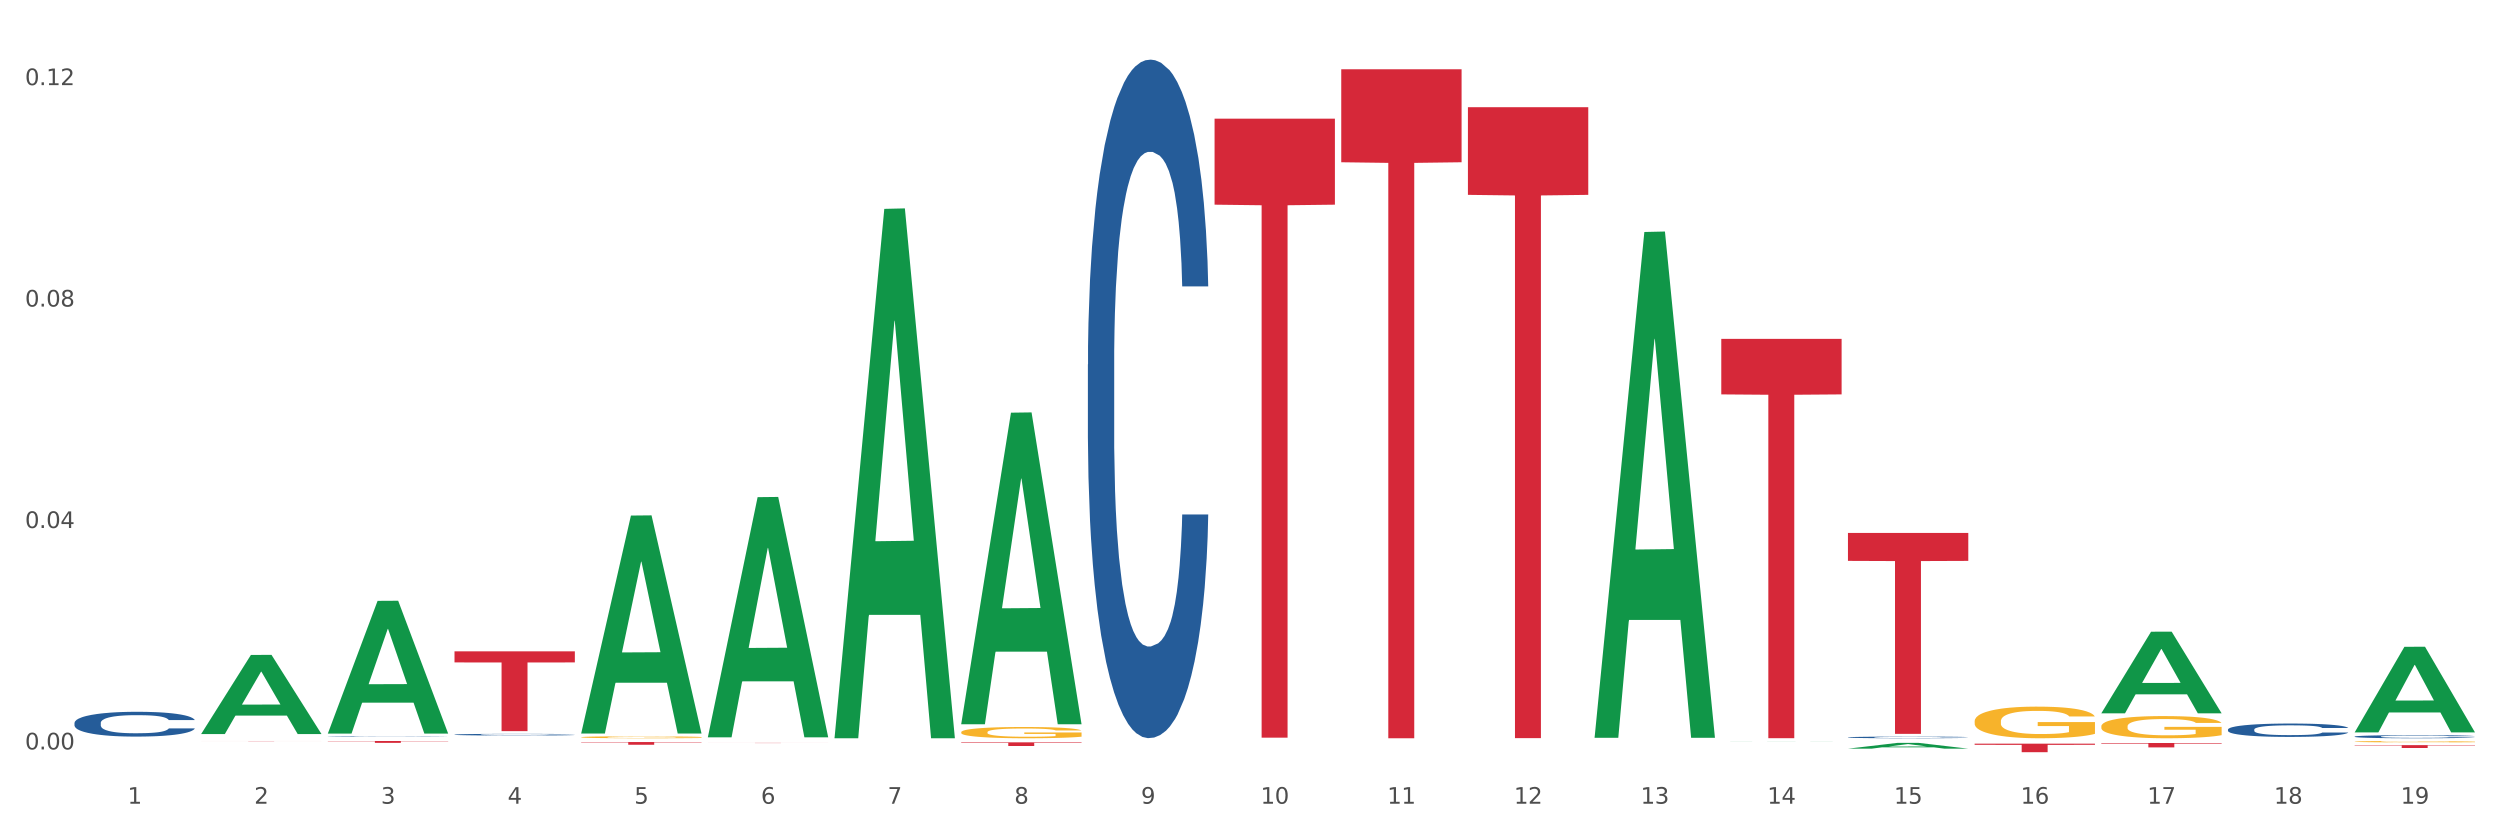
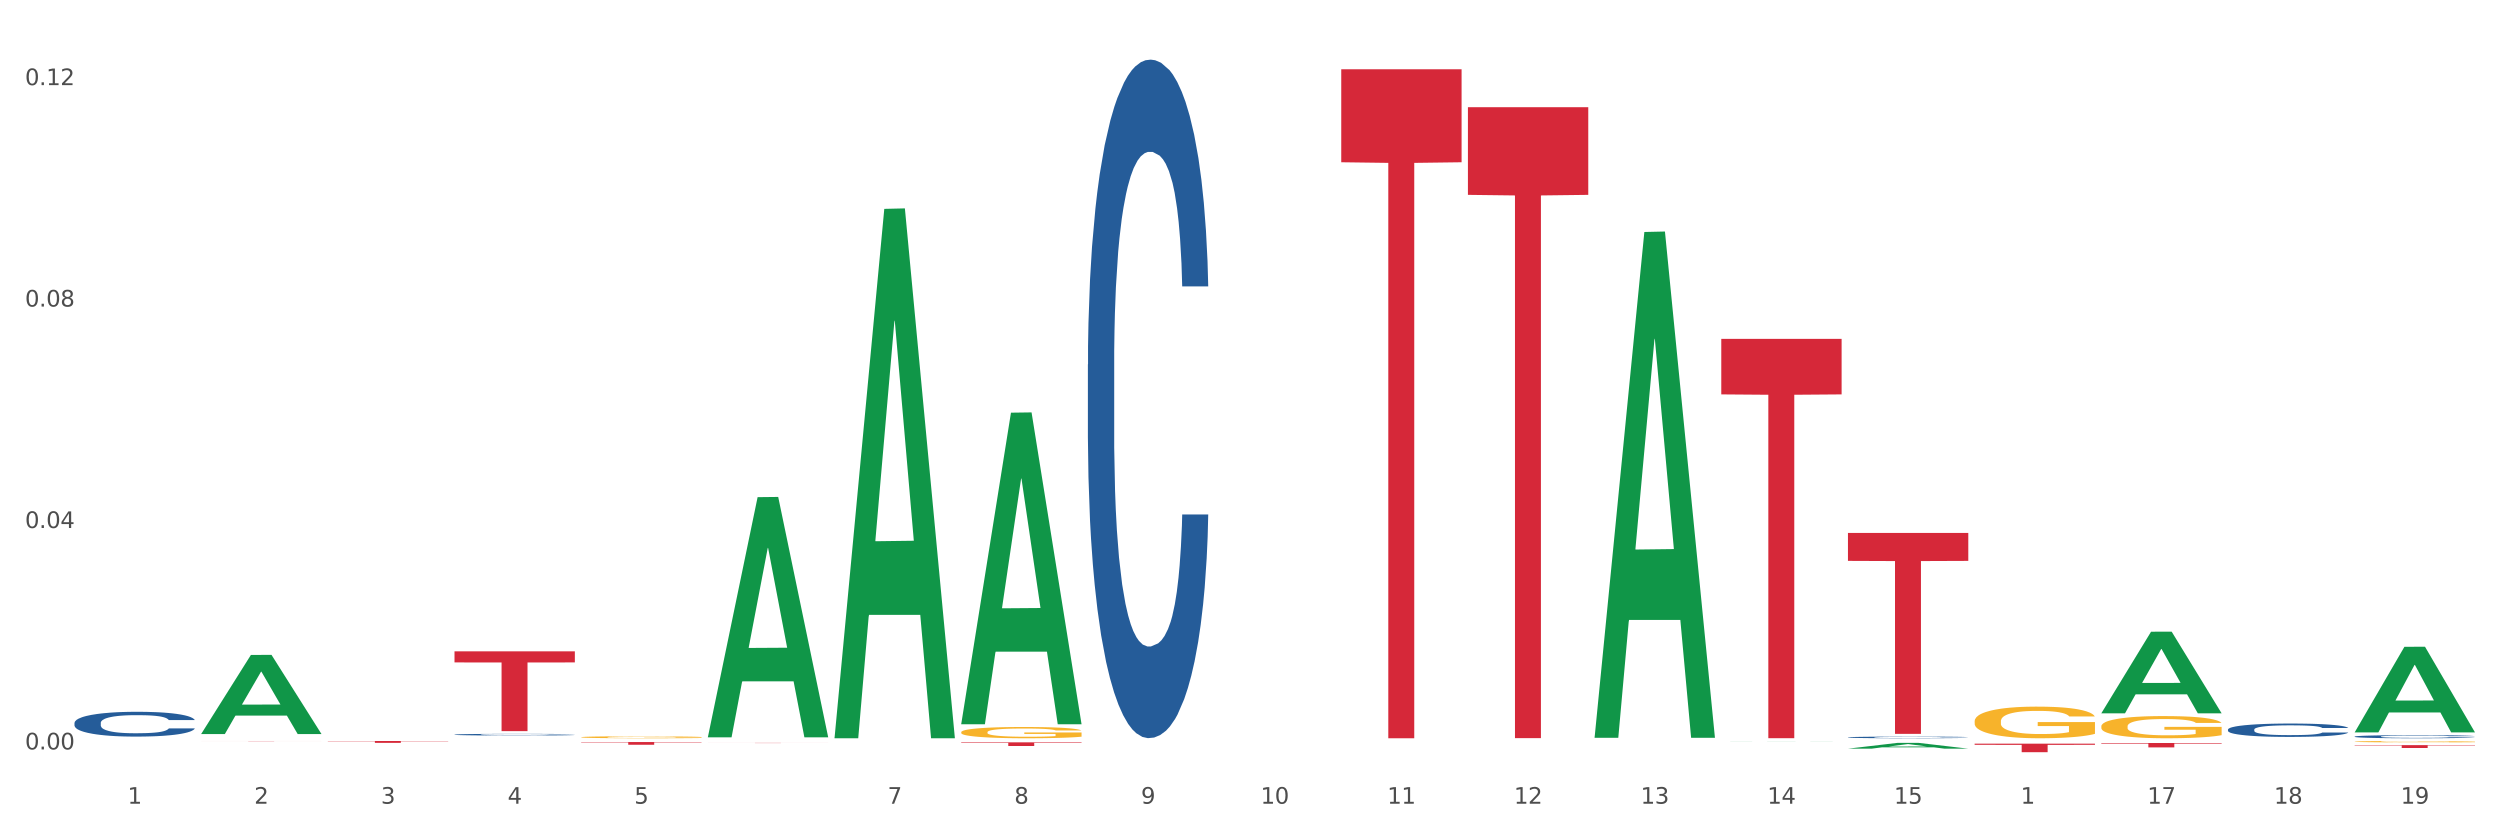
<svg xmlns="http://www.w3.org/2000/svg" xmlns:xlink="http://www.w3.org/1999/xlink" width="1080pt" height="360pt" viewBox="0 0 1080 360" version="1.1">
  <rect x="0" y="0" width="1080" height="360" fill="#333333" stroke="none" />
  <defs>
    <style type="text/css">*{stroke-linejoin: round; stroke-linecap: butt}</style>
  </defs>
  <g id="figure_1">
    <g id="patch_1">
      <path d="M 0 360  L 1080 360  L 1080 0  L 0 0  z " style="fill: #ffffff; stroke: #ffffff; stroke-linejoin: miter" />
    </g>
    <g id="axes_1">
      <g id="matplotlib.axis_1">
        <g id="xtick_1">
          <g id="text_1">
            <g style="fill: #4d4d4d" transform="translate(55.115 347.204) scale(0.096 -0.096)">
              <defs>
                <path id="DejaVuSans-31" d="M 794 531  L 1825 531  L 1825 4091  L 703 3866  L 703 4441  L 1819 4666  L 2450 4666  L 2450 531  L 3481 531  L 3481 0  L 794 0  L 794 531  z " transform="scale(0.016)" />
              </defs>
              <use xlink:href="#DejaVuSans-31" />
            </g>
          </g>
        </g>
        <g id="xtick_2">
          <g id="text_2">
            <g style="fill: #4d4d4d" transform="translate(109.839 347.204) scale(0.096 -0.096)">
              <defs>
                <path id="DejaVuSans-32" d="M 1228 531  L 3431 531  L 3431 0  L 469 0  L 469 531  Q 828 903 1448 1529  Q 2069 2156 2228 2338  Q 2531 2678 2651 2914  Q 2772 3150 2772 3378  Q 2772 3750 2511 3984  Q 2250 4219 1831 4219  Q 1534 4219 1204 4116  Q 875 4013 500 3803  L 500 4441  Q 881 4594 1212 4672  Q 1544 4750 1819 4750  Q 2544 4750 2975 4387  Q 3406 4025 3406 3419  Q 3406 3131 3298 2873  Q 3191 2616 2906 2266  Q 2828 2175 2409 1742  Q 1991 1309 1228 531  z " transform="scale(0.016)" />
              </defs>
              <use xlink:href="#DejaVuSans-32" />
            </g>
          </g>
        </g>
        <g id="xtick_3">
          <g id="text_3">
            <g style="fill: #4d4d4d" transform="translate(164.564 347.204) scale(0.096 -0.096)">
              <defs>
                <path id="DejaVuSans-33" d="M 2597 2516  Q 3050 2419 3304 2112  Q 3559 1806 3559 1356  Q 3559 666 3084 287  Q 2609 -91 1734 -91  Q 1441 -91 1130 -33  Q 819 25 488 141  L 488 750  Q 750 597 1062 519  Q 1375 441 1716 441  Q 2309 441 2620 675  Q 2931 909 2931 1356  Q 2931 1769 2642 2001  Q 2353 2234 1838 2234  L 1294 2234  L 1294 2753  L 1863 2753  Q 2328 2753 2575 2939  Q 2822 3125 2822 3475  Q 2822 3834 2567 4026  Q 2313 4219 1838 4219  Q 1578 4219 1281 4162  Q 984 4106 628 3988  L 628 4550  Q 988 4650 1302 4700  Q 1616 4750 1894 4750  Q 2613 4750 3031 4423  Q 3450 4097 3450 3541  Q 3450 3153 3228 2886  Q 3006 2619 2597 2516  z " transform="scale(0.016)" />
              </defs>
              <use xlink:href="#DejaVuSans-33" />
            </g>
          </g>
        </g>
        <g id="xtick_4">
          <g id="text_4">
            <g style="fill: #4d4d4d" transform="translate(219.288 347.204) scale(0.096 -0.096)">
              <defs>
                <path id="DejaVuSans-34" d="M 2419 4116  L 825 1625  L 2419 1625  L 2419 4116  z M 2253 4666  L 3047 4666  L 3047 1625  L 3713 1625  L 3713 1100  L 3047 1100  L 3047 0  L 2419 0  L 2419 1100  L 313 1100  L 313 1709  L 2253 4666  z " transform="scale(0.016)" />
              </defs>
              <use xlink:href="#DejaVuSans-34" />
            </g>
          </g>
        </g>
        <g id="xtick_5">
          <g id="text_5">
            <g style="fill: #4d4d4d" transform="translate(274.012 347.204) scale(0.096 -0.096)">
              <defs>
                <path id="DejaVuSans-35" d="M 691 4666  L 3169 4666  L 3169 4134  L 1269 4134  L 1269 2991  Q 1406 3038 1543 3061  Q 1681 3084 1819 3084  Q 2600 3084 3056 2656  Q 3513 2228 3513 1497  Q 3513 744 3044 326  Q 2575 -91 1722 -91  Q 1428 -91 1123 -41  Q 819 9 494 109  L 494 744  Q 775 591 1075 516  Q 1375 441 1709 441  Q 2250 441 2565 725  Q 2881 1009 2881 1497  Q 2881 1984 2565 2268  Q 2250 2553 1709 2553  Q 1456 2553 1204 2497  Q 953 2441 691 2322  L 691 4666  z " transform="scale(0.016)" />
              </defs>
              <use xlink:href="#DejaVuSans-35" />
            </g>
          </g>
        </g>
        <g id="xtick_6">
          <g id="text_6">
            <g style="fill: #4d4d4d" transform="translate(328.736 347.204) scale(0.096 -0.096)">
              <defs>
-                 <path id="DejaVuSans-36" d="M 2113 2584  Q 1688 2584 1439 2293  Q 1191 2003 1191 1497  Q 1191 994 1439 701  Q 1688 409 2113 409  Q 2538 409 2786 701  Q 3034 994 3034 1497  Q 3034 2003 2786 2293  Q 2538 2584 2113 2584  z M 3366 4563  L 3366 3988  Q 3128 4100 2886 4159  Q 2644 4219 2406 4219  Q 1781 4219 1451 3797  Q 1122 3375 1075 2522  Q 1259 2794 1537 2939  Q 1816 3084 2150 3084  Q 2853 3084 3261 2657  Q 3669 2231 3669 1497  Q 3669 778 3244 343  Q 2819 -91 2113 -91  Q 1303 -91 875 529  Q 447 1150 447 2328  Q 447 3434 972 4092  Q 1497 4750 2381 4750  Q 2619 4750 2861 4703  Q 3103 4656 3366 4563  z " transform="scale(0.016)" />
-               </defs>
+                 </defs>
              <use xlink:href="#DejaVuSans-36" />
            </g>
          </g>
        </g>
        <g id="xtick_7">
          <g id="text_7">
            <g style="fill: #4d4d4d" transform="translate(383.461 347.204) scale(0.096 -0.096)">
              <defs>
                <path id="DejaVuSans-37" d="M 525 4666  L 3525 4666  L 3525 4397  L 1831 0  L 1172 0  L 2766 4134  L 525 4134  L 525 4666  z " transform="scale(0.016)" />
              </defs>
              <use xlink:href="#DejaVuSans-37" />
            </g>
          </g>
        </g>
        <g id="xtick_8">
          <g id="text_8">
            <g style="fill: #4d4d4d" transform="translate(438.185 347.204) scale(0.096 -0.096)">
              <defs>
                <path id="DejaVuSans-38" d="M 2034 2216  Q 1584 2216 1326 1975  Q 1069 1734 1069 1313  Q 1069 891 1326 650  Q 1584 409 2034 409  Q 2484 409 2743 651  Q 3003 894 3003 1313  Q 3003 1734 2745 1975  Q 2488 2216 2034 2216  z M 1403 2484  Q 997 2584 770 2862  Q 544 3141 544 3541  Q 544 4100 942 4425  Q 1341 4750 2034 4750  Q 2731 4750 3128 4425  Q 3525 4100 3525 3541  Q 3525 3141 3298 2862  Q 3072 2584 2669 2484  Q 3125 2378 3379 2068  Q 3634 1759 3634 1313  Q 3634 634 3220 271  Q 2806 -91 2034 -91  Q 1263 -91 848 271  Q 434 634 434 1313  Q 434 1759 690 2068  Q 947 2378 1403 2484  z M 1172 3481  Q 1172 3119 1398 2916  Q 1625 2713 2034 2713  Q 2441 2713 2670 2916  Q 2900 3119 2900 3481  Q 2900 3844 2670 4047  Q 2441 4250 2034 4250  Q 1625 4250 1398 4047  Q 1172 3844 1172 3481  z " transform="scale(0.016)" />
              </defs>
              <use xlink:href="#DejaVuSans-38" />
            </g>
          </g>
        </g>
        <g id="xtick_9">
          <g id="text_9">
            <g style="fill: #4d4d4d" transform="translate(492.909 347.204) scale(0.096 -0.096)">
              <defs>
                <path id="DejaVuSans-39" d="M 703 97  L 703 672  Q 941 559 1184 500  Q 1428 441 1663 441  Q 2288 441 2617 861  Q 2947 1281 2994 2138  Q 2813 1869 2534 1725  Q 2256 1581 1919 1581  Q 1219 1581 811 2004  Q 403 2428 403 3163  Q 403 3881 828 4315  Q 1253 4750 1959 4750  Q 2769 4750 3195 4129  Q 3622 3509 3622 2328  Q 3622 1225 3098 567  Q 2575 -91 1691 -91  Q 1453 -91 1209 -44  Q 966 3 703 97  z M 1959 2075  Q 2384 2075 2632 2365  Q 2881 2656 2881 3163  Q 2881 3666 2632 3958  Q 2384 4250 1959 4250  Q 1534 4250 1286 3958  Q 1038 3666 1038 3163  Q 1038 2656 1286 2365  Q 1534 2075 1959 2075  z " transform="scale(0.016)" />
              </defs>
              <use xlink:href="#DejaVuSans-39" />
            </g>
          </g>
        </g>
        <g id="xtick_10">
          <g id="text_10">
            <g style="fill: #4d4d4d" transform="translate(544.58 347.204) scale(0.096 -0.096)">
              <defs>
                <path id="DejaVuSans-30" d="M 2034 4250  Q 1547 4250 1301 3770  Q 1056 3291 1056 2328  Q 1056 1369 1301 889  Q 1547 409 2034 409  Q 2525 409 2770 889  Q 3016 1369 3016 2328  Q 3016 3291 2770 3770  Q 2525 4250 2034 4250  z M 2034 4750  Q 2819 4750 3233 4129  Q 3647 3509 3647 2328  Q 3647 1150 3233 529  Q 2819 -91 2034 -91  Q 1250 -91 836 529  Q 422 1150 422 2328  Q 422 3509 836 4129  Q 1250 4750 2034 4750  z " transform="scale(0.016)" />
              </defs>
              <use xlink:href="#DejaVuSans-31" />
              <use xlink:href="#DejaVuSans-30" transform="translate(63.623 0)" />
            </g>
          </g>
        </g>
        <g id="xtick_11">
          <g id="text_11">
            <g style="fill: #4d4d4d" transform="translate(599.304 347.204) scale(0.096 -0.096)">
              <use xlink:href="#DejaVuSans-31" />
              <use xlink:href="#DejaVuSans-31" transform="translate(63.623 0)" />
            </g>
          </g>
        </g>
        <g id="xtick_12">
          <g id="text_12">
            <g style="fill: #4d4d4d" transform="translate(654.028 347.204) scale(0.096 -0.096)">
              <use xlink:href="#DejaVuSans-31" />
              <use xlink:href="#DejaVuSans-32" transform="translate(63.623 0)" />
            </g>
          </g>
        </g>
        <g id="xtick_13">
          <g id="text_13">
            <g style="fill: #4d4d4d" transform="translate(708.752 347.204) scale(0.096 -0.096)">
              <use xlink:href="#DejaVuSans-31" />
              <use xlink:href="#DejaVuSans-33" transform="translate(63.623 0)" />
            </g>
          </g>
        </g>
        <g id="xtick_14">
          <g id="text_14">
            <g style="fill: #4d4d4d" transform="translate(763.477 347.204) scale(0.096 -0.096)">
              <use xlink:href="#DejaVuSans-31" />
              <use xlink:href="#DejaVuSans-34" transform="translate(63.623 0)" />
            </g>
          </g>
        </g>
        <g id="xtick_15">
          <g id="text_15">
            <g style="fill: #4d4d4d" transform="translate(818.201 347.204) scale(0.096 -0.096)">
              <use xlink:href="#DejaVuSans-31" />
              <use xlink:href="#DejaVuSans-35" transform="translate(63.623 0)" />
            </g>
          </g>
        </g>
        <g id="xtick_16">
          <g id="text_16">
            <g style="fill: #4d4d4d" transform="translate(872.925 347.204) scale(0.096 -0.096)">
              <use xlink:href="#DejaVuSans-31" />
              <use xlink:href="#DejaVuSans-36" transform="translate(63.623 0)" />
            </g>
          </g>
        </g>
        <g id="xtick_17">
          <g id="text_17">
            <g style="fill: #4d4d4d" transform="translate(927.649 347.204) scale(0.096 -0.096)">
              <use xlink:href="#DejaVuSans-31" />
              <use xlink:href="#DejaVuSans-37" transform="translate(63.623 0)" />
            </g>
          </g>
        </g>
        <g id="xtick_18">
          <g id="text_18">
            <g style="fill: #4d4d4d" transform="translate(982.374 347.204) scale(0.096 -0.096)">
              <use xlink:href="#DejaVuSans-31" />
              <use xlink:href="#DejaVuSans-38" transform="translate(63.623 0)" />
            </g>
          </g>
        </g>
        <g id="xtick_19">
          <g id="text_19">
            <g style="fill: #4d4d4d" transform="translate(1037.098 347.204) scale(0.096 -0.096)">
              <use xlink:href="#DejaVuSans-31" />
              <use xlink:href="#DejaVuSans-39" transform="translate(63.623 0)" />
            </g>
          </g>
        </g>
        <g id="xtick_20" />
        <g id="xtick_21" />
        <g id="xtick_22" />
        <g id="xtick_23" />
        <g id="xtick_24" />
        <g id="xtick_25" />
        <g id="xtick_26" />
        <g id="xtick_27" />
        <g id="xtick_28" />
        <g id="xtick_29" />
        <g id="xtick_30" />
        <g id="xtick_31" />
        <g id="xtick_32" />
        <g id="xtick_33" />
        <g id="xtick_34" />
        <g id="xtick_35" />
        <g id="xtick_36" />
        <g id="xtick_37" />
      </g>
      <g id="matplotlib.axis_2">
        <g id="ytick_1">
          <g id="text_20">
            <g style="fill: #4d4d4d" transform="translate(10.8 323.755) scale(0.096 -0.096)">
              <defs>
                <path id="DejaVuSans-2e" d="M 684 794  L 1344 794  L 1344 0  L 684 0  L 684 794  z " transform="scale(0.016)" />
              </defs>
              <use xlink:href="#DejaVuSans-30" />
              <use xlink:href="#DejaVuSans-2e" transform="translate(63.623 0)" />
              <use xlink:href="#DejaVuSans-30" transform="translate(95.41 0)" />
              <use xlink:href="#DejaVuSans-30" transform="translate(159.033 0)" />
            </g>
          </g>
        </g>
        <g id="ytick_2">
          <g id="text_21">
            <g style="fill: #4d4d4d" transform="translate(10.8 228.095) scale(0.096 -0.096)">
              <use xlink:href="#DejaVuSans-30" />
              <use xlink:href="#DejaVuSans-2e" transform="translate(63.623 0)" />
              <use xlink:href="#DejaVuSans-30" transform="translate(95.41 0)" />
              <use xlink:href="#DejaVuSans-34" transform="translate(159.033 0)" />
            </g>
          </g>
        </g>
        <g id="ytick_3">
          <g id="text_22">
            <g style="fill: #4d4d4d" transform="translate(10.8 132.436) scale(0.096 -0.096)">
              <use xlink:href="#DejaVuSans-30" />
              <use xlink:href="#DejaVuSans-2e" transform="translate(63.623 0)" />
              <use xlink:href="#DejaVuSans-30" transform="translate(95.41 0)" />
              <use xlink:href="#DejaVuSans-38" transform="translate(159.033 0)" />
            </g>
          </g>
        </g>
        <g id="ytick_4">
          <g id="text_23">
            <g style="fill: #4d4d4d" transform="translate(10.8 36.776) scale(0.096 -0.096)">
              <use xlink:href="#DejaVuSans-30" />
              <use xlink:href="#DejaVuSans-2e" transform="translate(63.623 0)" />
              <use xlink:href="#DejaVuSans-31" transform="translate(95.41 0)" />
              <use xlink:href="#DejaVuSans-32" transform="translate(159.033 0)" />
            </g>
          </g>
        </g>
        <g id="ytick_5" />
        <g id="ytick_6" />
        <g id="ytick_7" />
      </g>
      <g id="PolyCollection_1">
        <path d="M 86.899 317.044  L 86.953 317.012  L 108.391 282.933  L 117.288 282.901  L 138.887 317.108  L 128.597 317.108  L 123.934 309.143  L 101.799 309.143  L 101.638 309.271  L 97.136 317.108  L 86.899 317.108  L 86.899 317.044  L 104.586 304.389  L 121.147 304.357  L 112.947 290.192  L 112.84 290.128  L 112.733 290.224  L 104.532 304.357  L 104.586 304.389  L 86.899 317.044  z " clip-path="url(#p85bcd55580)" style="fill: #109648" />
-         <path d="M 141.624 316.819  L 141.677 316.765  L 163.116 259.57  L 172.012 259.517  L 193.612 316.927  L 183.321 316.927  L 178.658 303.558  L 156.523 303.558  L 156.362 303.774  L 151.86 316.927  L 141.624 316.927  L 141.624 316.819  L 159.31 295.58  L 175.871 295.526  L 167.671 271.753  L 167.564 271.646  L 167.457 271.807  L 159.257 295.526  L 159.31 295.58  L 141.624 316.819  z " clip-path="url(#p85bcd55580)" style="fill: #109648" />
-         <path d="M 251.072 316.719  L 251.126 316.631  L 272.564 222.72  L 281.461 222.631  L 303.06 316.896  L 292.77 316.896  L 288.107 294.945  L 265.972 294.945  L 265.811 295.299  L 261.309 316.896  L 251.072 316.896  L 251.072 316.719  L 268.759 281.846  L 285.32 281.757  L 277.12 242.723  L 277.013 242.546  L 276.905 242.812  L 268.705 281.757  L 268.759 281.846  L 251.072 316.719  z " clip-path="url(#p85bcd55580)" style="fill: #109648" />
        <path d="M 1017.212 320.388  L 1017.273 320.388  L 1017.273 320.368  L 1017.396 320.351  L 1018.01 320.309  L 1018.931 320.275  L 1019.606 320.256  L 1020.281 320.241  L 1021.079 320.226  L 1022.061 320.211  L 1023.841 320.188  L 1024.946 320.177  L 1026.296 320.164  L 1028.751 320.147  L 1030.531 320.137  L 1032.373 320.128  L 1035.38 320.118  L 1037.344 320.114  L 1039.431 320.111  L 1041.948 320.108  L 1043.85 320.108  L 1048.024 320.11  L 1051.584 320.115  L 1053.303 320.118  L 1055.512 320.125  L 1056.679 320.13  L 1058.581 320.138  L 1060.546 320.15  L 1061.896 320.16  L 1063.921 320.179  L 1065.456 320.198  L 1066.868 320.221  L 1067.604 320.237  L 1068.157 320.252  L 1068.648 320.269  L 1069.139 320.296  L 1058.09 320.296  L 1057.661 320.277  L 1056.986 320.259  L 1056.004 320.241  L 1055.144 320.23  L 1053.671 320.216  L 1052.321 320.207  L 1050.909 320.2  L 1049.19 320.195  L 1047.84 320.192  L 1045.937 320.19  L 1042.193 320.19  L 1039.677 320.195  L 1037.958 320.2  L 1036.853 320.205  L 1035.871 320.211  L 1034.766 320.219  L 1033.477 320.23  L 1032.557 320.241  L 1031.636 320.254  L 1030.899 320.267  L 1030.224 320.283  L 1029.672 320.3  L 1029.242 320.317  L 1028.874 320.338  L 1028.567 320.373  L 1028.567 320.449  L 1028.69 320.466  L 1028.997 320.488  L 1029.365 320.506  L 1029.979 320.526  L 1030.531 320.54  L 1031.575 320.56  L 1032.741 320.577  L 1033.662 320.587  L 1034.582 320.596  L 1036.178 320.608  L 1037.958 320.618  L 1039.493 320.624  L 1041.579 320.63  L 1042.991 320.632  L 1044.219 320.633  L 1047.226 320.633  L 1049.375 320.631  L 1051.768 320.627  L 1053.61 320.623  L 1055.144 320.616  L 1056.863 320.606  L 1057.968 320.597  L 1057.968 320.481  L 1044.464 320.481  L 1044.464 320.404  L 1069.2 320.404  L 1069.2 320.63  L 1068.157 320.641  L 1066.99 320.652  L 1065.763 320.661  L 1063.921 320.673  L 1061.712 320.684  L 1059.748 320.692  L 1057.661 320.698  L 1055.206 320.704  L 1052.014 320.71  L 1050.05 320.712  L 1047.595 320.714  L 1044.71 320.714  L 1042.193 320.713  L 1039.738 320.711  L 1037.16 320.706  L 1034.644 320.698  L 1032.741 320.691  L 1030.838 320.682  L 1028.813 320.671  L 1027.217 320.66  L 1025.989 320.65  L 1024.639 320.637  L 1023.166 320.62  L 1022.061 320.605  L 1021.079 320.59  L 1020.035 320.57  L 1019.299 320.553  L 1018.562 320.531  L 1018.133 320.515  L 1017.642 320.49  L 1017.273 320.455  L 1017.212 320.388  z " clip-path="url(#p85bcd55580)" style="fill: #f7b32b" />
        <path d="M 907.763 313.773  L 907.825 313.764  L 907.825 313.449  L 907.948 313.178  L 908.561 312.521  L 909.482 311.978  L 910.157 311.689  L 910.832 311.453  L 911.63 311.216  L 912.612 310.971  L 914.392 310.612  L 915.497 310.428  L 916.847 310.236  L 919.303 309.956  L 921.083 309.798  L 922.924 309.667  L 925.932 309.509  L 927.896 309.439  L 929.983 309.386  L 932.499 309.351  L 934.402 309.343  L 938.576 309.369  L 942.136 309.448  L 943.854 309.509  L 946.064 309.614  L 947.23 309.684  L 949.133 309.824  L 951.097 310.008  L 952.447 310.166  L 954.473 310.463  L 956.007 310.761  L 957.419 311.129  L 958.156 311.383  L 958.708 311.619  L 959.199 311.891  L 959.69 312.32  L 948.642 312.32  L 948.212 312.013  L 947.537 311.724  L 946.555 311.444  L 945.696 311.269  L 944.223 311.05  L 942.872 310.91  L 941.46 310.805  L 939.742 310.717  L 938.392 310.674  L 936.489 310.639  L 932.745 310.647  L 930.228 310.717  L 928.51 310.805  L 927.405 310.884  L 926.423 310.971  L 925.318 311.094  L 924.029 311.278  L 923.108 311.444  L 922.187 311.654  L 921.451 311.864  L 920.776 312.11  L 920.223 312.372  L 919.794 312.644  L 919.425 312.976  L 919.119 313.528  L 919.119 314.728  L 919.241 314.999  L 919.548 315.358  L 919.916 315.63  L 920.53 315.953  L 921.083 316.172  L 922.126 316.488  L 923.292 316.75  L 924.213 316.917  L 925.134 317.057  L 926.73 317.249  L 928.51 317.407  L 930.044 317.503  L 932.131 317.591  L 933.543 317.626  L 934.77 317.643  L 937.778 317.643  L 939.926 317.617  L 942.32 317.556  L 944.161 317.477  L 945.696 317.381  L 947.414 317.223  L 948.519 317.074  L 948.519 315.244  L 935.016 315.235  L 935.016 314.018  L 959.751 314.018  L 959.751 317.591  L 958.708 317.775  L 957.542 317.941  L 956.314 318.09  L 954.473 318.274  L 952.263 318.449  L 950.299 318.572  L 948.212 318.677  L 945.757 318.773  L 942.565 318.86  L 940.601 318.896  L 938.146 318.922  L 935.261 318.931  L 932.745 318.913  L 930.29 318.869  L 927.712 318.79  L 925.195 318.677  L 923.292 318.563  L 921.39 318.423  L 919.364 318.239  L 917.768 318.064  L 916.541 317.906  L 915.19 317.705  L 913.717 317.442  L 912.612 317.206  L 911.63 316.96  L 910.587 316.645  L 909.85 316.374  L 909.114 316.032  L 908.684 315.778  L 908.193 315.384  L 907.825 314.833  L 907.763 313.773  z " clip-path="url(#p85bcd55580)" style="fill: #f7b32b" />
        <path d="M 853.039 311.578  L 853.1 311.566  L 853.1 311.116  L 853.223 310.729  L 853.837 309.793  L 854.758 309.019  L 855.433 308.607  L 856.108 308.27  L 856.906 307.933  L 857.888 307.584  L 859.668 307.072  L 860.773 306.81  L 862.123 306.535  L 864.578 306.136  L 866.358 305.911  L 868.2 305.724  L 871.207 305.499  L 873.171 305.399  L 875.258 305.324  L 877.775 305.274  L 879.678 305.262  L 883.851 305.299  L 887.411 305.412  L 889.13 305.499  L 891.34 305.649  L 892.506 305.749  L 894.409 305.948  L 896.373 306.21  L 897.723 306.435  L 899.749 306.86  L 901.283 307.284  L 902.695 307.808  L 903.431 308.17  L 903.984 308.507  L 904.475 308.894  L 904.966 309.506  L 893.918 309.506  L 893.488 309.069  L 892.813 308.657  L 891.831 308.258  L 890.971 308.008  L 889.498 307.696  L 888.148 307.496  L 886.736 307.346  L 885.018 307.222  L 883.667 307.159  L 881.765 307.109  L 878.02 307.122  L 875.504 307.222  L 873.785 307.346  L 872.68 307.459  L 871.698 307.584  L 870.594 307.758  L 869.305 308.02  L 868.384 308.258  L 867.463 308.557  L 866.727 308.857  L 866.051 309.206  L 865.499 309.581  L 865.069 309.968  L 864.701 310.442  L 864.394 311.229  L 864.394 312.939  L 864.517 313.326  L 864.824 313.838  L 865.192 314.224  L 865.806 314.686  L 866.358 314.998  L 867.402 315.448  L 868.568 315.822  L 869.489 316.059  L 870.409 316.259  L 872.005 316.534  L 873.785 316.759  L 875.32 316.896  L 877.407 317.021  L 878.818 317.071  L 880.046 317.096  L 883.053 317.096  L 885.202 317.058  L 887.596 316.971  L 889.437 316.858  L 890.971 316.721  L 892.69 316.496  L 893.795 316.284  L 893.795 313.675  L 880.291 313.663  L 880.291 311.928  L 905.027 311.928  L 905.027 317.021  L 903.984 317.283  L 902.818 317.52  L 901.59 317.732  L 899.749 317.994  L 897.539 318.244  L 895.575 318.419  L 893.488 318.569  L 891.033 318.706  L 887.841 318.831  L 885.877 318.881  L 883.422 318.918  L 880.537 318.931  L 878.02 318.906  L 875.565 318.843  L 872.987 318.731  L 870.471 318.569  L 868.568 318.406  L 866.665 318.207  L 864.64 317.944  L 863.044 317.695  L 861.816 317.47  L 860.466 317.183  L 858.993 316.808  L 857.888 316.471  L 856.906 316.122  L 855.863 315.673  L 855.126 315.286  L 854.389 314.799  L 853.96 314.437  L 853.469 313.875  L 853.1 313.089  L 853.039 311.578  z " clip-path="url(#p85bcd55580)" style="fill: #f7b32b" />
        <path d="M 415.245 316.311  L 415.306 316.307  L 415.306 316.147  L 415.429 316.009  L 416.043 315.675  L 416.964 315.4  L 417.639 315.253  L 418.314 315.133  L 419.112 315.013  L 420.094 314.888  L 421.874 314.706  L 422.979 314.612  L 424.329 314.515  L 426.784 314.372  L 428.564 314.292  L 430.406 314.225  L 433.413 314.145  L 435.377 314.11  L 437.464 314.083  L 439.981 314.065  L 441.883 314.061  L 446.057 314.074  L 449.617 314.114  L 451.336 314.145  L 453.545 314.199  L 454.712 314.234  L 456.614 314.306  L 458.579 314.399  L 459.929 314.479  L 461.954 314.63  L 463.489 314.781  L 464.901 314.968  L 465.637 315.097  L 466.19 315.217  L 466.681 315.355  L 467.172 315.573  L 456.123 315.573  L 455.694 315.417  L 455.019 315.271  L 454.036 315.128  L 453.177 315.039  L 451.704 314.928  L 450.354 314.857  L 448.942 314.804  L 447.223 314.759  L 445.873 314.737  L 443.97 314.719  L 440.226 314.724  L 437.71 314.759  L 435.991 314.804  L 434.886 314.844  L 433.904 314.888  L 432.799 314.95  L 431.51 315.044  L 430.59 315.128  L 429.669 315.235  L 428.932 315.342  L 428.257 315.466  L 427.705 315.6  L 427.275 315.737  L 426.907 315.906  L 426.6 316.187  L 426.6 316.796  L 426.723 316.934  L 427.03 317.116  L 427.398 317.254  L 428.012 317.419  L 428.564 317.53  L 429.608 317.69  L 430.774 317.823  L 431.695 317.908  L 432.615 317.979  L 434.211 318.077  L 435.991 318.157  L 437.526 318.206  L 439.612 318.25  L 441.024 318.268  L 442.252 318.277  L 445.259 318.277  L 447.408 318.263  L 449.801 318.232  L 451.643 318.192  L 453.177 318.143  L 454.896 318.063  L 456.001 317.988  L 456.001 317.058  L 442.497 317.054  L 442.497 316.436  L 467.233 316.436  L 467.233 318.25  L 466.19 318.344  L 465.023 318.428  L 463.796 318.504  L 461.954 318.597  L 459.745 318.686  L 457.781 318.748  L 455.694 318.802  L 453.239 318.85  L 450.047 318.895  L 448.083 318.913  L 445.628 318.926  L 442.743 318.931  L 440.226 318.922  L 437.771 318.899  L 435.193 318.859  L 432.677 318.802  L 430.774 318.744  L 428.871 318.673  L 426.846 318.579  L 425.25 318.49  L 424.022 318.41  L 422.672 318.308  L 421.199 318.175  L 420.094 318.054  L 419.112 317.93  L 418.068 317.77  L 417.332 317.632  L 416.595 317.459  L 416.166 317.33  L 415.675 317.129  L 415.306 316.849  L 415.245 316.311  z " clip-path="url(#p85bcd55580)" style="fill: #f7b32b" />
        <path d="M 251.072 318.47  L 251.133 318.469  L 251.133 318.441  L 251.256 318.416  L 251.87 318.358  L 252.791 318.309  L 253.466 318.283  L 254.141 318.262  L 254.939 318.241  L 255.921 318.219  L 257.701 318.187  L 258.806 318.171  L 260.156 318.153  L 262.611 318.128  L 264.391 318.114  L 266.233 318.103  L 269.24 318.088  L 271.204 318.082  L 273.291 318.078  L 275.808 318.074  L 277.711 318.074  L 281.884 318.076  L 285.444 318.083  L 287.163 318.088  L 289.373 318.098  L 290.539 318.104  L 292.442 318.117  L 294.406 318.133  L 295.756 318.147  L 297.782 318.174  L 299.316 318.2  L 300.728 318.233  L 301.464 318.256  L 302.017 318.277  L 302.508 318.301  L 302.999 318.34  L 291.951 318.34  L 291.521 318.312  L 290.846 318.286  L 289.864 318.261  L 289.004 318.246  L 287.531 318.226  L 286.181 318.214  L 284.769 318.204  L 283.051 318.196  L 281.7 318.193  L 279.797 318.189  L 276.053 318.19  L 273.537 318.196  L 271.818 318.204  L 270.713 318.211  L 269.731 318.219  L 268.627 318.23  L 267.338 318.247  L 266.417 318.261  L 265.496 318.28  L 264.76 318.299  L 264.084 318.321  L 263.532 318.344  L 263.102 318.369  L 262.734 318.398  L 262.427 318.448  L 262.427 318.555  L 262.55 318.579  L 262.857 318.611  L 263.225 318.636  L 263.839 318.664  L 264.391 318.684  L 265.435 318.712  L 266.601 318.736  L 267.522 318.751  L 268.442 318.763  L 270.038 318.78  L 271.818 318.794  L 273.353 318.803  L 275.44 318.811  L 276.851 318.814  L 278.079 318.816  L 281.086 318.816  L 283.235 318.813  L 285.629 318.808  L 287.47 318.801  L 289.004 318.792  L 290.723 318.778  L 291.828 318.765  L 291.828 318.601  L 278.324 318.6  L 278.324 318.492  L 303.06 318.492  L 303.06 318.811  L 302.017 318.827  L 300.851 318.842  L 299.623 318.855  L 297.782 318.872  L 295.572 318.887  L 293.608 318.898  L 291.521 318.908  L 289.066 318.916  L 285.874 318.924  L 283.91 318.927  L 281.455 318.93  L 278.57 318.931  L 276.053 318.929  L 273.598 318.925  L 271.02 318.918  L 268.504 318.908  L 266.601 318.898  L 264.698 318.885  L 262.673 318.869  L 261.077 318.853  L 259.849 318.839  L 258.499 318.821  L 257.026 318.798  L 255.921 318.776  L 254.939 318.754  L 253.896 318.726  L 253.159 318.702  L 252.422 318.672  L 251.993 318.649  L 251.502 318.614  L 251.133 318.564  L 251.072 318.47  z " clip-path="url(#p85bcd55580)" style="fill: #f7b32b" />
        <path d="M 360.521 318.501  L 360.574 318.286  L 382.013 90.234  L 390.91 90.019  L 412.509 318.931  L 402.218 318.931  L 397.555 265.625  L 375.42 265.625  L 375.26 266.485  L 370.757 318.931  L 360.521 318.931  L 360.521 318.501  L 378.207 233.814  L 394.768 233.599  L 386.568 138.811  L 386.461 138.381  L 386.354 139.025  L 378.154 233.599  L 378.207 233.814  L 360.521 318.501  z " clip-path="url(#p85bcd55580)" style="fill: #109648" />
        <path d="M 305.796 318.332  L 305.85 318.234  L 327.288 214.771  L 336.185 214.673  L 357.784 318.527  L 347.494 318.527  L 342.831 294.343  L 320.696 294.343  L 320.535 294.733  L 316.033 318.527  L 305.796 318.527  L 305.796 318.332  L 323.483 279.911  L 340.044 279.813  L 331.844 236.809  L 331.737 236.614  L 331.63 236.907  L 323.429 279.813  L 323.483 279.911  L 305.796 318.332  z " clip-path="url(#p85bcd55580)" style="fill: #109648" />
        <path d="M 1017.212 316.338  L 1017.266 316.303  L 1038.704 279.419  L 1047.601 279.384  L 1069.2 316.407  L 1058.91 316.407  L 1054.247 307.786  L 1032.112 307.786  L 1031.951 307.925  L 1027.449 316.407  L 1017.212 316.407  L 1017.212 316.338  L 1034.899 302.641  L 1051.46 302.606  L 1043.26 287.276  L 1043.152 287.206  L 1043.045 287.31  L 1034.845 302.606  L 1034.899 302.641  L 1017.212 316.338  z " clip-path="url(#p85bcd55580)" style="fill: #109648" />
        <path d="M 907.763 308.099  L 907.817 308.066  L 929.255 272.9  L 938.152 272.867  L 959.751 308.165  L 949.461 308.165  L 944.798 299.946  L 922.663 299.946  L 922.502 300.078  L 918 308.165  L 907.763 308.165  L 907.763 308.099  L 925.45 295.04  L 942.011 295.007  L 933.811 280.39  L 933.704 280.324  L 933.597 280.424  L 925.396 295.007  L 925.45 295.04  L 907.763 308.099  z " clip-path="url(#p85bcd55580)" style="fill: #109648" />
        <path d="M 798.315 323.419  L 798.368 323.417  L 819.807 320.911  L 828.704 320.908  L 850.303 323.424  L 840.012 323.424  L 835.35 322.838  L 813.215 322.838  L 813.054 322.848  L 808.552 323.424  L 798.315 323.424  L 798.315 323.419  L 816.002 322.489  L 832.563 322.486  L 824.362 321.445  L 824.255 321.44  L 824.148 321.447  L 815.948 322.486  L 816.002 322.489  L 798.315 323.419  z " clip-path="url(#p85bcd55580)" style="fill: #109648" />
        <path d="M 743.591 320.277  L 743.644 320.277  L 765.083 320.238  L 773.979 320.238  L 795.579 320.277  L 785.288 320.277  L 780.625 320.268  L 758.49 320.268  L 758.329 320.268  L 753.827 320.277  L 743.591 320.277  L 743.591 320.277  L 761.277 320.262  L 777.838 320.262  L 769.638 320.246  L 769.531 320.246  L 769.424 320.246  L 761.224 320.262  L 761.277 320.262  L 743.591 320.277  z " clip-path="url(#p85bcd55580)" style="fill: #109648" />
        <path d="M 688.866 318.317  L 688.92 318.112  L 710.358 100.219  L 719.255 100.014  L 740.854 318.728  L 730.564 318.728  L 725.901 267.797  L 703.766 267.797  L 703.605 268.619  L 699.103 318.728  L 688.866 318.728  L 688.866 318.317  L 706.553 237.403  L 723.114 237.198  L 714.914 146.632  L 714.807 146.221  L 714.7 146.837  L 706.499 237.198  L 706.553 237.403  L 688.866 318.317  z " clip-path="url(#p85bcd55580)" style="fill: #109648" />
        <path d="M 415.245 312.631  L 415.299 312.504  L 436.737 178.278  L 445.634 178.152  L 467.233 312.884  L 456.943 312.884  L 452.28 281.509  L 430.145 281.509  L 429.984 282.015  L 425.482 312.884  L 415.245 312.884  L 415.245 312.631  L 432.932 262.786  L 449.493 262.66  L 441.293 206.869  L 441.185 206.616  L 441.078 206.996  L 432.878 262.66  L 432.932 262.786  L 415.245 312.631  z " clip-path="url(#p85bcd55580)" style="fill: #109648" />
        <path d="M 251.072 320.563  L 303.06 320.563  L 303.06 320.726  L 282.61 320.727  L 282.61 321.736  L 271.399 321.736  L 271.399 320.727  L 251.072 320.726  L 251.072 320.564  L 251.072 320.563  z " clip-path="url(#p85bcd55580)" style="fill: #d62839" />
        <path d="M 196.348 281.373  L 248.336 281.373  L 248.336 286.164  L 227.886 286.196  L 227.886 315.846  L 216.675 315.846  L 216.675 286.196  L 196.348 286.164  L 196.348 281.405  L 196.348 281.373  z " clip-path="url(#p85bcd55580)" style="fill: #d62839" />
        <path d="M 141.624 320.108  L 193.612 320.108  L 193.612 320.219  L 173.161 320.22  L 173.161 320.906  L 161.951 320.906  L 161.951 320.22  L 141.624 320.219  L 141.624 320.109  L 141.624 320.108  z " clip-path="url(#p85bcd55580)" style="fill: #d62839" />
        <path d="M 86.899 320.108  L 138.887 320.108  L 138.887 320.12  L 118.437 320.12  L 118.437 320.192  L 107.226 320.192  L 107.226 320.12  L 86.899 320.12  L 86.899 320.108  L 86.899 320.108  z " clip-path="url(#p85bcd55580)" style="fill: #d62839" />
        <path d="M 579.418 29.933  L 631.406 29.933  L 631.406 70.093  L 610.956 70.365  L 610.956 318.925  L 599.745 318.925  L 599.745 70.365  L 579.418 70.093  L 579.418 30.204  L 579.418 29.933  z " clip-path="url(#p85bcd55580)" style="fill: #d62839" />
-         <path d="M 524.693 51.255  L 576.682 51.255  L 576.682 88.418  L 556.231 88.67  L 556.231 318.68  L 545.021 318.68  L 545.021 88.67  L 524.693 88.418  L 524.693 51.506  L 524.693 51.255  z " clip-path="url(#p85bcd55580)" style="fill: #d62839" />
        <path d="M 415.245 320.689  L 467.233 320.689  L 467.233 320.91  L 446.783 320.912  L 446.783 322.281  L 435.572 322.281  L 435.572 320.912  L 415.245 320.91  L 415.245 320.691  L 415.245 320.689  z " clip-path="url(#p85bcd55580)" style="fill: #d62839" />
        <path d="M 305.796 320.926  L 357.784 320.926  L 357.784 320.938  L 337.334 320.938  L 337.334 321.011  L 326.123 321.011  L 326.123 320.938  L 305.796 320.938  L 305.796 320.926  L 305.796 320.926  z " clip-path="url(#p85bcd55580)" style="fill: #d62839" />
        <path d="M 634.142 46.298  L 686.13 46.298  L 686.13 84.177  L 665.68 84.433  L 665.68 318.875  L 654.469 318.875  L 654.469 84.433  L 634.142 84.177  L 634.142 46.554  L 634.142 46.298  z " clip-path="url(#p85bcd55580)" style="fill: #d62839" />
        <path d="M 743.591 146.404  L 795.579 146.404  L 795.579 170.377  L 775.128 170.539  L 775.128 318.907  L 763.918 318.907  L 763.918 170.539  L 743.591 170.377  L 743.591 146.566  L 743.591 146.404  z " clip-path="url(#p85bcd55580)" style="fill: #d62839" />
        <path d="M 798.315 230.239  L 850.303 230.239  L 850.303 242.301  L 829.853 242.382  L 829.853 317.033  L 818.642 317.033  L 818.642 242.382  L 798.315 242.301  L 798.315 230.32  L 798.315 230.239  z " clip-path="url(#p85bcd55580)" style="fill: #d62839" />
        <path d="M 853.039 321.253  L 905.027 321.253  L 905.027 321.766  L 884.577 321.77  L 884.577 324.95  L 873.366 324.95  L 873.366 321.77  L 853.039 321.766  L 853.039 321.256  L 853.039 321.253  z " clip-path="url(#p85bcd55580)" style="fill: #d62839" />
        <path d="M 907.763 320.986  L 959.751 320.986  L 959.751 321.248  L 939.301 321.249  L 939.301 322.869  L 928.09 322.869  L 928.09 321.249  L 907.763 321.248  L 907.763 320.988  L 907.763 320.986  z " clip-path="url(#p85bcd55580)" style="fill: #d62839" />
        <path d="M 1017.212 321.892  L 1069.2 321.892  L 1069.2 322.065  L 1048.75 322.066  L 1048.75 323.137  L 1037.539 323.137  L 1037.539 322.066  L 1017.212 322.065  L 1017.212 321.893  L 1017.212 321.892  z " clip-path="url(#p85bcd55580)" style="fill: #d62839" />
        <path d="M 1017.212 318.189  L 1017.273 318.188  L 1017.273 318.154  L 1017.458 318.107  L 1018.134 318.021  L 1018.994 317.956  L 1020.469 317.88  L 1021.268 317.848  L 1022.312 317.812  L 1024.463 317.754  L 1026.921 317.705  L 1028.642 317.678  L 1029.932 317.661  L 1032.821 317.63  L 1034.48 317.617  L 1036.2 317.606  L 1037.675 317.598  L 1040.133 317.59  L 1042.1 317.586  L 1044.374 317.585  L 1046.279 317.586  L 1048.798 317.591  L 1052.485 317.606  L 1053.899 317.614  L 1055.804 317.629  L 1057.77 317.649  L 1059.368 317.668  L 1061.211 317.697  L 1063.116 317.733  L 1064.96 317.78  L 1066.25 317.823  L 1067.295 317.869  L 1068.217 317.924  L 1068.893 317.984  L 1069.2 318.035  L 1057.954 318.035  L 1057.647 317.989  L 1057.033 317.94  L 1056.418 317.907  L 1055.742 317.88  L 1054.697 317.849  L 1053.776 317.829  L 1052.239 317.806  L 1050.826 317.791  L 1049.658 317.783  L 1048.245 317.775  L 1045.234 317.768  L 1043.083 317.768  L 1041.731 317.77  L 1040.072 317.776  L 1038.659 317.785  L 1036.999 317.8  L 1035.709 317.816  L 1034.418 317.837  L 1033.681 317.851  L 1032.575 317.878  L 1031.837 317.901  L 1030.854 317.939  L 1030.301 317.966  L 1029.318 318.036  L 1028.888 318.087  L 1028.703 318.123  L 1028.58 318.162  L 1028.58 318.354  L 1028.949 318.44  L 1029.256 318.477  L 1029.748 318.519  L 1030.67 318.573  L 1032.022 318.626  L 1033.435 318.664  L 1034.603 318.687  L 1035.709 318.704  L 1036.815 318.718  L 1038.167 318.73  L 1039.273 318.738  L 1040.932 318.745  L 1042.899 318.749  L 1044.435 318.749  L 1047.569 318.742  L 1048.982 318.736  L 1050.334 318.728  L 1051.809 318.714  L 1052.977 318.699  L 1053.653 318.688  L 1054.759 318.665  L 1055.619 318.64  L 1056.357 318.612  L 1056.848 318.588  L 1057.401 318.551  L 1057.831 318.509  L 1057.954 318.487  L 1069.2 318.487  L 1068.954 318.531  L 1068.524 318.574  L 1067.664 318.632  L 1066.988 318.665  L 1065.943 318.706  L 1064.837 318.74  L 1063.301 318.778  L 1061.887 318.806  L 1060.412 318.831  L 1058.815 318.853  L 1055.926 318.884  L 1054.882 318.892  L 1052.67 318.907  L 1050.949 318.916  L 1048.429 318.924  L 1045.848 318.929  L 1043.145 318.931  L 1040.748 318.928  L 1038.105 318.921  L 1036.446 318.913  L 1034.603 318.902  L 1032.452 318.885  L 1030.424 318.864  L 1028.519 318.84  L 1026.737 318.811  L 1025.078 318.779  L 1022.927 318.727  L 1021.329 318.675  L 1020.162 318.627  L 1019.363 318.586  L 1018.564 318.535  L 1018.134 318.499  L 1017.458 318.413  L 1017.212 318.333  L 1017.212 318.189  z " clip-path="url(#p85bcd55580)" style="fill: #255c99" />
        <path d="M 962.488 315.164  L 962.549 315.159  L 962.549 315.011  L 962.733 314.811  L 963.409 314.441  L 964.27 314.161  L 965.745 313.834  L 966.543 313.697  L 967.588 313.544  L 969.739 313.296  L 972.197 313.085  L 973.918 312.969  L 975.208 312.895  L 978.096 312.763  L 979.756 312.705  L 981.476 312.657  L 982.951 312.626  L 985.409 312.589  L 987.376 312.573  L 989.649 312.568  L 991.554 312.573  L 994.074 312.594  L 997.761 312.657  L 999.174 312.694  L 1001.079 312.758  L 1003.046 312.842  L 1004.643 312.927  L 1006.487 313.048  L 1008.392 313.206  L 1010.236 313.407  L 1011.526 313.591  L 1012.571 313.787  L 1013.492 314.024  L 1014.168 314.283  L 1014.476 314.499  L 1003.23 314.499  L 1002.923 314.304  L 1002.308 314.093  L 1001.694 313.95  L 1001.018 313.834  L 999.973 313.702  L 999.051 313.618  L 997.515 313.518  L 996.102 313.454  L 994.934 313.417  L 993.521 313.386  L 990.51 313.354  L 988.359 313.354  L 987.007 313.365  L 985.348 313.391  L 983.934 313.428  L 982.275 313.491  L 980.985 313.56  L 979.694 313.65  L 978.957 313.713  L 977.851 313.829  L 977.113 313.924  L 976.13 314.088  L 975.577 314.204  L 974.594 314.505  L 974.163 314.726  L 973.979 314.879  L 973.856 315.048  L 973.856 315.871  L 974.225 316.241  L 974.532 316.399  L 975.024 316.579  L 975.946 316.811  L 977.298 317.038  L 978.711 317.201  L 979.878 317.302  L 980.985 317.375  L 982.091 317.434  L 983.443 317.486  L 984.549 317.518  L 986.208 317.55  L 988.174 317.565  L 989.711 317.565  L 992.845 317.539  L 994.258 317.513  L 995.61 317.476  L 997.085 317.418  L 998.253 317.354  L 998.928 317.307  L 1000.035 317.207  L 1000.895 317.101  L 1001.632 316.98  L 1002.124 316.874  L 1002.677 316.716  L 1003.107 316.536  L 1003.23 316.441  L 1014.476 316.441  L 1014.23 316.631  L 1013.8 316.816  L 1012.939 317.064  L 1012.263 317.207  L 1011.219 317.381  L 1010.113 317.529  L 1008.576 317.692  L 1007.163 317.814  L 1005.688 317.919  L 1004.09 318.014  L 1001.202 318.146  L 1000.158 318.183  L 997.945 318.246  L 996.225 318.283  L 993.705 318.32  L 991.124 318.341  L 988.42 318.347  L 986.024 318.336  L 983.381 318.304  L 981.722 318.273  L 979.878 318.225  L 977.728 318.151  L 975.7 318.062  L 973.795 317.956  L 972.013 317.835  L 970.353 317.697  L 968.203 317.47  L 966.605 317.249  L 965.437 317.043  L 964.638 316.869  L 963.84 316.647  L 963.409 316.494  L 962.733 316.125  L 962.488 315.782  L 962.488 315.164  z " clip-path="url(#p85bcd55580)" style="fill: #255c99" />
        <path d="M 469.969 157.466  L 470.031 157.198  L 470.031 149.703  L 470.215 139.53  L 470.891 120.791  L 471.751 106.604  L 473.226 90.006  L 474.025 83.046  L 475.07 75.283  L 477.22 62.702  L 479.679 51.994  L 481.399 46.104  L 482.69 42.357  L 485.578 35.664  L 487.237 32.72  L 488.958 30.31  L 490.433 28.704  L 492.891 26.83  L 494.857 26.027  L 497.131 25.759  L 499.036 26.027  L 501.555 27.098  L 505.242 30.31  L 506.656 32.184  L 508.561 35.397  L 510.527 39.68  L 512.125 43.963  L 513.969 50.12  L 515.874 58.151  L 517.717 68.323  L 519.008 77.692  L 520.052 87.597  L 520.974 99.644  L 521.65 112.761  L 521.957 123.736  L 510.712 123.736  L 510.404 113.831  L 509.79 103.124  L 509.175 95.896  L 508.499 90.006  L 507.455 83.314  L 506.533 79.031  L 504.997 73.945  L 503.583 70.732  L 502.416 68.859  L 501.002 67.252  L 497.991 65.646  L 495.84 65.646  L 494.488 66.182  L 492.829 67.52  L 491.416 69.394  L 489.757 72.606  L 488.466 76.086  L 487.176 80.637  L 486.438 83.849  L 485.332 89.739  L 484.595 94.557  L 483.611 102.856  L 483.058 108.745  L 482.075 124.004  L 481.645 135.247  L 481.461 143.01  L 481.338 151.576  L 481.338 193.337  L 481.706 212.076  L 482.014 220.107  L 482.505 229.208  L 483.427 240.987  L 484.779 252.498  L 486.192 260.796  L 487.36 265.883  L 488.466 269.63  L 489.572 272.575  L 490.924 275.252  L 492.03 276.858  L 493.69 278.464  L 495.656 279.267  L 497.192 279.267  L 500.326 277.929  L 501.74 276.59  L 503.092 274.717  L 504.566 271.772  L 505.734 268.56  L 506.41 266.15  L 507.516 261.064  L 508.376 255.71  L 509.114 249.553  L 509.605 244.199  L 510.159 236.168  L 510.589 227.067  L 510.712 222.248  L 521.957 222.248  L 521.711 231.885  L 521.281 241.255  L 520.421 253.836  L 519.745 261.064  L 518.7 269.898  L 517.594 277.393  L 516.058 285.692  L 514.645 291.849  L 513.17 297.203  L 511.572 302.021  L 508.684 308.714  L 507.639 310.588  L 505.427 313.8  L 503.706 315.674  L 501.187 317.548  L 498.606 318.619  L 495.902 318.886  L 493.505 318.351  L 490.863 316.745  L 489.204 315.139  L 487.36 312.729  L 485.209 308.982  L 483.181 304.431  L 481.276 299.077  L 479.494 292.92  L 477.835 285.96  L 475.684 274.449  L 474.086 263.206  L 472.919 252.765  L 472.12 243.932  L 471.321 232.688  L 470.891 224.925  L 470.215 206.186  L 469.969 188.786  L 469.969 157.466  z " clip-path="url(#p85bcd55580)" style="fill: #255c99" />
        <path d="M 196.348 317.346  L 196.409 317.346  L 196.409 317.327  L 196.594 317.302  L 197.27 317.256  L 198.13 317.221  L 199.605 317.181  L 200.404 317.164  L 201.448 317.144  L 203.599 317.114  L 206.057 317.087  L 207.778 317.073  L 209.068 317.064  L 211.957 317.047  L 213.616 317.04  L 215.336 317.034  L 216.811 317.03  L 219.269 317.026  L 221.236 317.024  L 223.509 317.023  L 225.414 317.024  L 227.934 317.026  L 231.621 317.034  L 233.034 317.039  L 234.939 317.047  L 236.906 317.057  L 238.504 317.068  L 240.347 317.083  L 242.252 317.102  L 244.096 317.127  L 245.386 317.15  L 246.431 317.175  L 247.353 317.204  L 248.029 317.236  L 248.336 317.263  L 237.09 317.263  L 236.783 317.239  L 236.168 317.213  L 235.554 317.195  L 234.878 317.181  L 233.833 317.164  L 232.912 317.154  L 231.375 317.141  L 229.962 317.133  L 228.794 317.129  L 227.381 317.125  L 224.37 317.121  L 222.219 317.121  L 220.867 317.122  L 219.208 317.125  L 217.794 317.13  L 216.135 317.138  L 214.845 317.146  L 213.554 317.158  L 212.817 317.165  L 211.711 317.18  L 210.973 317.192  L 209.99 317.212  L 209.437 317.227  L 208.454 317.264  L 208.024 317.292  L 207.839 317.311  L 207.716 317.332  L 207.716 317.434  L 208.085 317.48  L 208.392 317.5  L 208.884 317.522  L 209.806 317.551  L 211.158 317.579  L 212.571 317.6  L 213.739 317.612  L 214.845 317.621  L 215.951 317.629  L 217.303 317.635  L 218.409 317.639  L 220.068 317.643  L 222.035 317.645  L 223.571 317.645  L 226.705 317.642  L 228.118 317.639  L 229.47 317.634  L 230.945 317.627  L 232.113 317.619  L 232.789 317.613  L 233.895 317.6  L 234.755 317.587  L 235.492 317.572  L 235.984 317.559  L 236.537 317.539  L 236.967 317.517  L 237.09 317.505  L 248.336 317.505  L 248.09 317.529  L 247.66 317.552  L 246.8 317.583  L 246.124 317.6  L 245.079 317.622  L 243.973 317.641  L 242.437 317.661  L 241.023 317.676  L 239.548 317.689  L 237.951 317.701  L 235.062 317.717  L 234.018 317.722  L 231.805 317.73  L 230.085 317.734  L 227.565 317.739  L 224.984 317.742  L 222.28 317.742  L 219.884 317.741  L 217.241 317.737  L 215.582 317.733  L 213.739 317.727  L 211.588 317.718  L 209.56 317.707  L 207.655 317.694  L 205.873 317.679  L 204.214 317.662  L 202.063 317.633  L 200.465 317.606  L 199.298 317.58  L 198.499 317.558  L 197.7 317.531  L 197.27 317.512  L 196.594 317.466  L 196.348 317.423  L 196.348 317.346  z " clip-path="url(#p85bcd55580)" style="fill: #255c99" />
-         <path d="M 141.624 318.207  L 141.685 318.206  L 141.685 318.201  L 141.869 318.193  L 142.545 318.178  L 143.406 318.167  L 144.88 318.154  L 145.679 318.149  L 146.724 318.143  L 148.875 318.133  L 151.333 318.125  L 153.054 318.12  L 154.344 318.117  L 157.232 318.112  L 158.891 318.11  L 160.612 318.108  L 162.087 318.107  L 164.545 318.105  L 166.511 318.105  L 168.785 318.104  L 170.69 318.105  L 173.21 318.105  L 176.897 318.108  L 178.31 318.109  L 180.215 318.112  L 182.182 318.115  L 183.779 318.118  L 185.623 318.123  L 187.528 318.129  L 189.371 318.137  L 190.662 318.145  L 191.707 318.152  L 192.628 318.162  L 193.304 318.172  L 193.612 318.18  L 182.366 318.18  L 182.059 318.173  L 181.444 318.164  L 180.83 318.159  L 180.154 318.154  L 179.109 318.149  L 178.187 318.146  L 176.651 318.142  L 175.238 318.139  L 174.07 318.138  L 172.657 318.137  L 169.645 318.135  L 167.495 318.135  L 166.143 318.136  L 164.484 318.137  L 163.07 318.138  L 161.411 318.141  L 160.12 318.143  L 158.83 318.147  L 158.093 318.149  L 156.986 318.154  L 156.249 318.158  L 155.266 318.164  L 154.713 318.169  L 153.73 318.181  L 153.299 318.189  L 153.115 318.195  L 152.992 318.202  L 152.992 318.234  L 153.361 318.249  L 153.668 318.255  L 154.16 318.262  L 155.081 318.271  L 156.433 318.28  L 157.847 318.287  L 159.014 318.291  L 160.12 318.294  L 161.227 318.296  L 162.579 318.298  L 163.685 318.299  L 165.344 318.3  L 167.31 318.301  L 168.847 318.301  L 171.981 318.3  L 173.394 318.299  L 174.746 318.298  L 176.221 318.295  L 177.388 318.293  L 178.064 318.291  L 179.17 318.287  L 180.031 318.283  L 180.768 318.278  L 181.26 318.274  L 181.813 318.268  L 182.243 318.261  L 182.366 318.257  L 193.612 318.257  L 193.366 318.264  L 192.936 318.272  L 192.075 318.281  L 191.399 318.287  L 190.355 318.294  L 189.249 318.3  L 187.712 318.306  L 186.299 318.311  L 184.824 318.315  L 183.226 318.319  L 180.338 318.324  L 179.293 318.325  L 177.081 318.328  L 175.36 318.329  L 172.841 318.331  L 170.26 318.332  L 167.556 318.332  L 165.16 318.331  L 162.517 318.33  L 160.858 318.329  L 159.014 318.327  L 156.864 318.324  L 154.836 318.321  L 152.931 318.316  L 151.149 318.312  L 149.489 318.306  L 147.339 318.297  L 145.741 318.289  L 144.573 318.281  L 143.774 318.274  L 142.975 318.265  L 142.545 318.259  L 141.869 318.244  L 141.624 318.231  L 141.624 318.207  z " clip-path="url(#p85bcd55580)" style="fill: #255c99" />
        <path d="M 32.175 312.309  L 32.236 312.3  L 32.236 312.026  L 32.421 311.654  L 33.097 310.968  L 33.957 310.45  L 35.432 309.843  L 36.231 309.588  L 37.275 309.304  L 39.426 308.844  L 41.884 308.453  L 43.605 308.237  L 44.895 308.1  L 47.784 307.856  L 49.443 307.748  L 51.164 307.66  L 52.638 307.601  L 55.096 307.533  L 57.063 307.503  L 59.337 307.493  L 61.242 307.503  L 63.761 307.542  L 67.448 307.66  L 68.862 307.728  L 70.767 307.846  L 72.733 308.002  L 74.331 308.159  L 76.174 308.384  L 78.079 308.678  L 79.923 309.05  L 81.213 309.392  L 82.258 309.755  L 83.18 310.195  L 83.856 310.675  L 84.163 311.076  L 72.917 311.076  L 72.61 310.714  L 71.996 310.322  L 71.381 310.058  L 70.705 309.843  L 69.66 309.598  L 68.739 309.441  L 67.202 309.255  L 65.789 309.138  L 64.621 309.069  L 63.208 309.011  L 60.197 308.952  L 58.046 308.952  L 56.694 308.971  L 55.035 309.02  L 53.622 309.089  L 51.962 309.206  L 50.672 309.334  L 49.381 309.5  L 48.644 309.618  L 47.538 309.833  L 46.8 310.009  L 45.817 310.312  L 45.264 310.528  L 44.281 311.086  L 43.851 311.497  L 43.666 311.781  L 43.544 312.094  L 43.544 313.621  L 43.912 314.306  L 44.22 314.6  L 44.711 314.933  L 45.633 315.363  L 46.985 315.784  L 48.398 316.088  L 49.566 316.274  L 50.672 316.411  L 51.778 316.518  L 53.13 316.616  L 54.236 316.675  L 55.895 316.734  L 57.862 316.763  L 59.398 316.763  L 62.532 316.714  L 63.945 316.665  L 65.297 316.597  L 66.772 316.489  L 67.94 316.372  L 68.616 316.284  L 69.722 316.098  L 70.582 315.902  L 71.32 315.677  L 71.811 315.481  L 72.364 315.187  L 72.795 314.854  L 72.917 314.678  L 84.163 314.678  L 83.917 315.031  L 83.487 315.373  L 82.627 315.833  L 81.951 316.098  L 80.906 316.421  L 79.8 316.695  L 78.264 316.998  L 76.85 317.223  L 75.375 317.419  L 73.778 317.595  L 70.89 317.84  L 69.845 317.908  L 67.633 318.026  L 65.912 318.094  L 63.392 318.163  L 60.811 318.202  L 58.108 318.212  L 55.711 318.192  L 53.069 318.134  L 51.409 318.075  L 49.566 317.987  L 47.415 317.85  L 45.387 317.683  L 43.482 317.488  L 41.7 317.262  L 40.041 317.008  L 37.89 316.587  L 36.292 316.176  L 35.125 315.794  L 34.326 315.471  L 33.527 315.06  L 33.097 314.776  L 32.421 314.091  L 32.175 313.455  L 32.175 312.309  z " clip-path="url(#p85bcd55580)" style="fill: #255c99" />
        <path d="M 798.315 318.534  L 798.376 318.534  L 798.376 318.515  L 798.561 318.49  L 799.237 318.444  L 800.097 318.409  L 801.572 318.369  L 802.371 318.352  L 803.415 318.332  L 805.566 318.302  L 808.024 318.275  L 809.745 318.261  L 811.035 318.252  L 813.924 318.235  L 815.583 318.228  L 817.303 318.222  L 818.778 318.218  L 821.236 318.214  L 823.203 318.212  L 825.476 318.211  L 827.381 318.212  L 829.901 318.214  L 833.588 318.222  L 835.001 318.227  L 836.906 318.235  L 838.873 318.245  L 840.471 318.256  L 842.314 318.271  L 844.219 318.29  L 846.063 318.315  L 847.353 318.338  L 848.398 318.363  L 849.32 318.392  L 849.996 318.424  L 850.303 318.451  L 839.057 318.451  L 838.75 318.427  L 838.135 318.401  L 837.521 318.383  L 836.845 318.369  L 835.8 318.352  L 834.879 318.342  L 833.342 318.329  L 831.929 318.321  L 830.761 318.317  L 829.348 318.313  L 826.337 318.309  L 824.186 318.309  L 822.834 318.31  L 821.175 318.313  L 819.761 318.318  L 818.102 318.326  L 816.812 318.334  L 815.521 318.346  L 814.784 318.354  L 813.678 318.368  L 812.94 318.38  L 811.957 318.4  L 811.404 318.415  L 810.421 318.452  L 809.991 318.48  L 809.806 318.499  L 809.683 318.52  L 809.683 318.622  L 810.052 318.668  L 810.359 318.688  L 810.851 318.71  L 811.773 318.739  L 813.125 318.768  L 814.538 318.788  L 815.706 318.8  L 816.812 318.81  L 817.918 318.817  L 819.27 318.823  L 820.376 318.827  L 822.035 318.831  L 824.002 318.833  L 825.538 318.833  L 828.672 318.83  L 830.085 318.827  L 831.437 318.822  L 832.912 318.815  L 834.08 318.807  L 834.756 318.801  L 835.862 318.789  L 836.722 318.775  L 837.46 318.76  L 837.951 318.747  L 838.504 318.727  L 838.934 318.705  L 839.057 318.693  L 850.303 318.693  L 850.057 318.717  L 849.627 318.74  L 848.767 318.771  L 848.091 318.789  L 847.046 318.81  L 845.94 318.829  L 844.404 318.849  L 842.99 318.864  L 841.515 318.877  L 839.918 318.889  L 837.029 318.906  L 835.985 318.91  L 833.772 318.918  L 832.052 318.923  L 829.532 318.927  L 826.951 318.93  L 824.247 318.931  L 821.851 318.929  L 819.208 318.925  L 817.549 318.921  L 815.706 318.915  L 813.555 318.906  L 811.527 318.895  L 809.622 318.882  L 807.84 318.867  L 806.181 318.85  L 804.03 318.821  L 802.432 318.794  L 801.265 318.768  L 800.466 318.747  L 799.667 318.719  L 799.237 318.7  L 798.561 318.654  L 798.315 318.611  L 798.315 318.534  z " clip-path="url(#p85bcd55580)" style="fill: #255c99" />
      </g>
    </g>
  </g>
  <defs>
    <clipPath id="p85bcd55580">
      <rect x="32.175" y="10.8" width="1037.025" height="329.109" />
    </clipPath>
  </defs>
</svg>